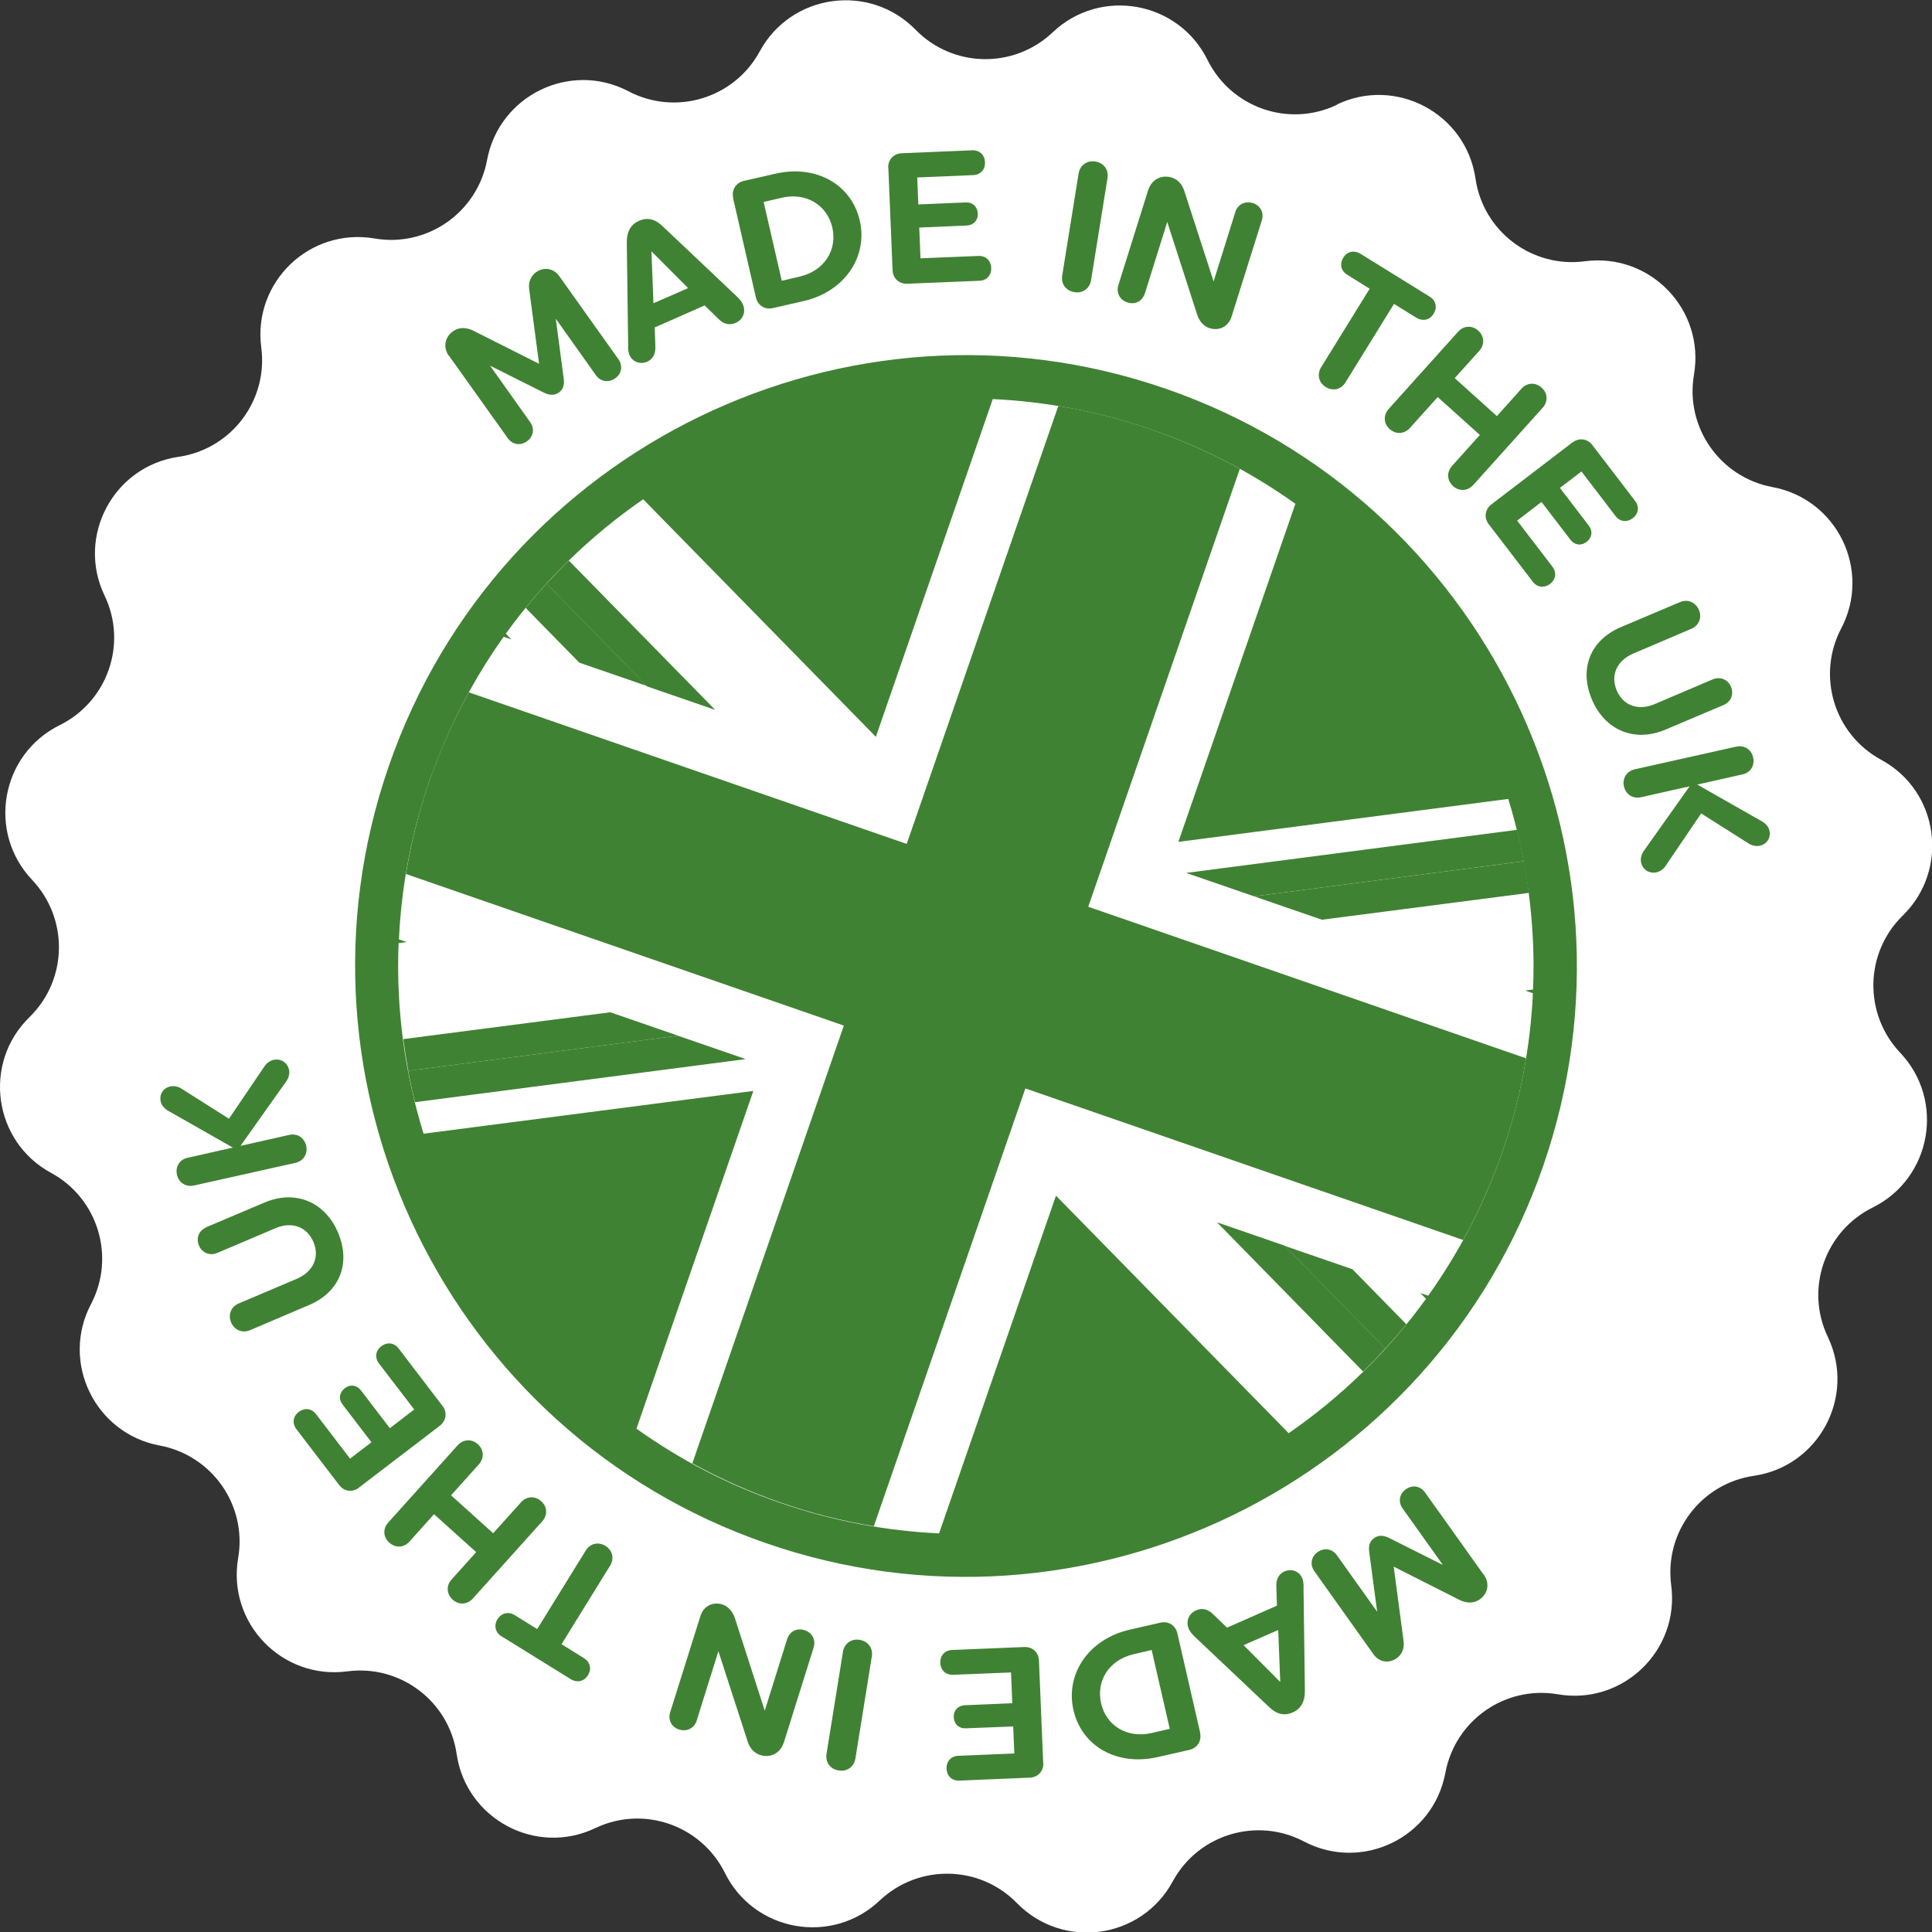
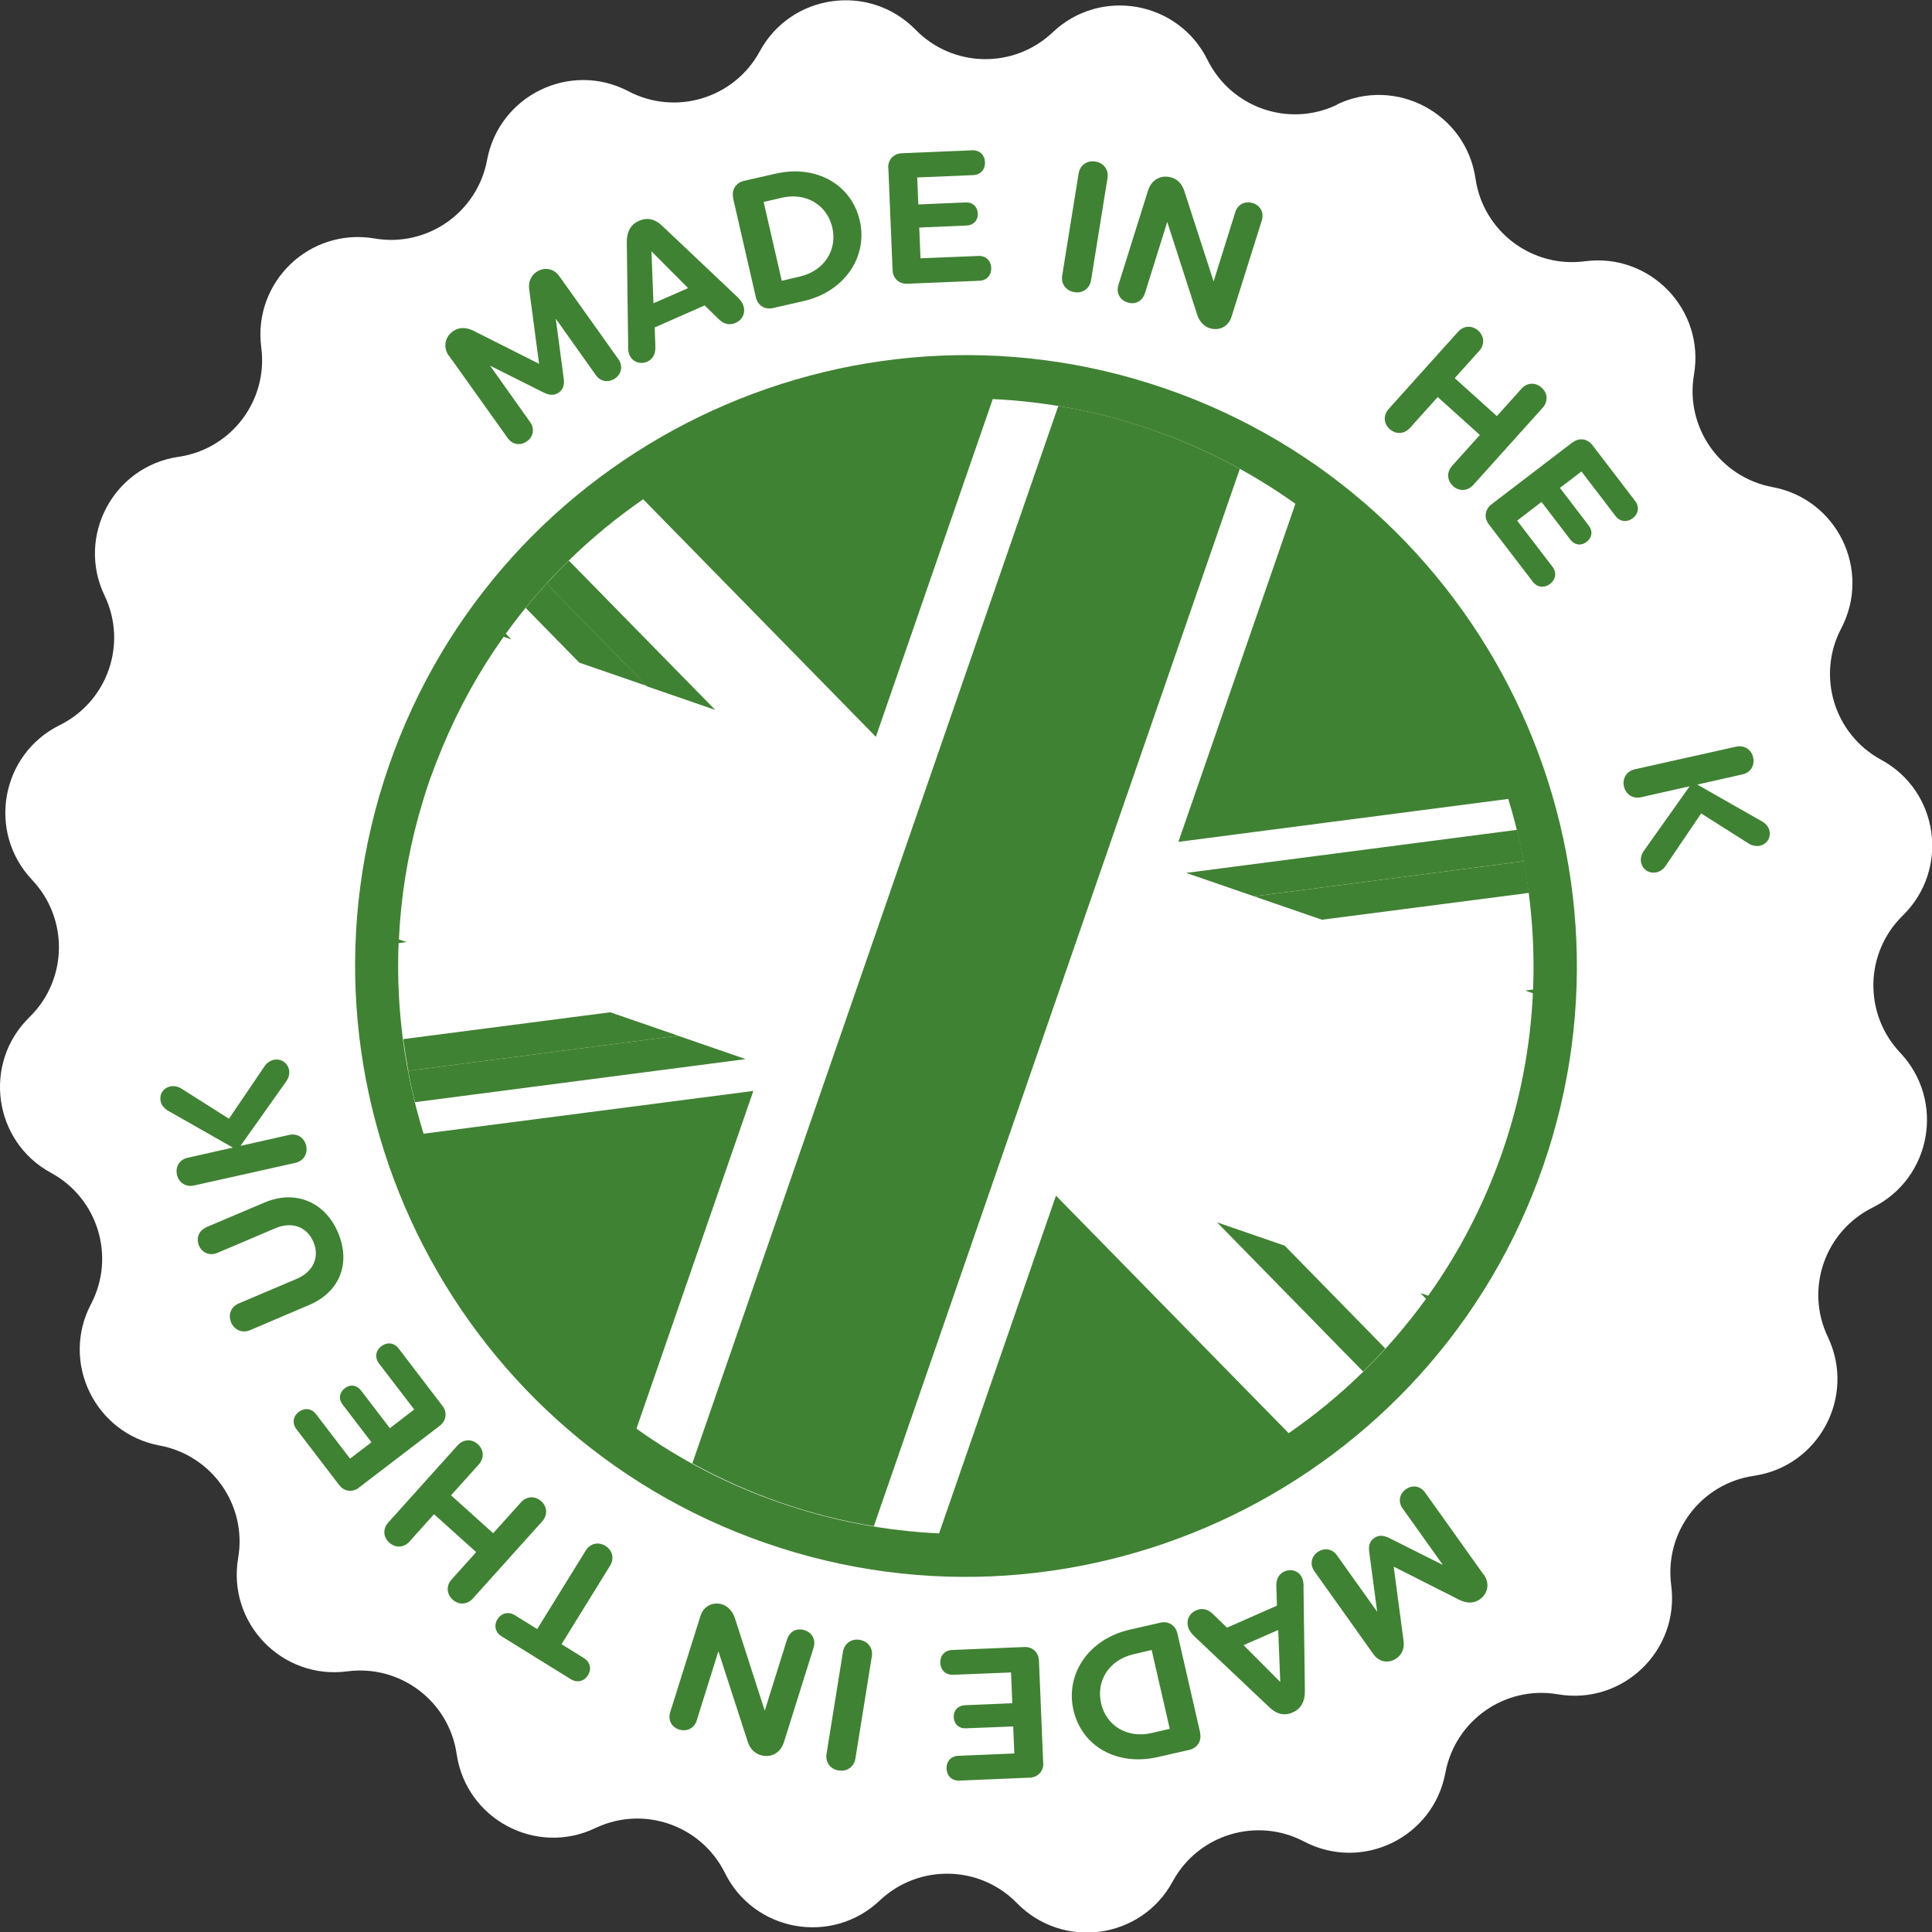
<svg xmlns="http://www.w3.org/2000/svg" id="Layer_2" data-name="Layer 2" viewBox="0 0 123.79 123.79">
  <rect x="0" y="0" width="123.79" height="123.79" fill="#333333" stroke="none" />
  <defs>
    <style>      .made-in-the-uk-logo-1 {        fill: #fff;      }      .made-in-the-uk-logo-2 {        fill: #408233;      }    </style>
  </defs>
  <g id="Isolation_Mode" data-name="Isolation Mode">
    <g>
      <path class="made-in-the-uk-logo-1" d="m85.65,6.7h0c3.8-1.82,8.28.57,8.89,4.74.49,3.39,3.62,5.75,7.01,5.3,4.18-.55,7.7,3.1,6.99,7.26-.58,3.37,1.66,6.58,5.03,7.21,4.15.77,6.36,5.33,4.4,9.06-1.59,3.03-.45,6.78,2.56,8.41h0c3.71,2.01,4.4,7.03,1.39,9.98-2.45,2.39-2.52,6.3-.17,8.79,2.9,3.06,2.01,8.05-1.76,9.92-3.07,1.52-4.35,5.22-2.87,8.3,1.81,3.8-.57,8.28-4.74,8.89-3.39.49-5.75,3.62-5.3,7.01.55,4.18-3.1,7.7-7.26,6.99-3.37-.58-6.58,1.66-7.21,5.03-.77,4.15-5.33,6.36-9.06,4.4-3.03-1.59-6.78-.45-8.41,2.56-2.01,3.71-7.03,4.4-9.98,1.39-2.39-2.45-6.3-2.52-8.79-.17-3.06,2.9-8.05,2.01-9.92-1.76-1.52-3.07-5.22-4.35-8.3-2.88-3.8,1.82-8.28-.57-8.89-4.74-.49-3.39-3.62-5.75-7.01-5.3-4.18.55-7.7-3.1-6.99-7.26.58-3.37-1.66-6.58-5.03-7.21-4.14-.77-6.36-5.33-4.4-9.06,1.59-3.03.45-6.78-2.56-8.41-3.7-2.01-4.4-7.03-1.38-9.98h0c2.45-2.39,2.52-6.3.17-8.79-2.9-3.06-2.01-8.05,1.77-9.92,3.07-1.52,4.35-5.22,2.87-8.3-1.82-3.8.57-8.28,4.74-8.89,3.39-.49,5.75-3.62,5.3-7.01-.55-4.18,3.1-7.69,7.26-6.98,3.37.58,6.58-1.66,7.21-5.03.77-4.14,5.33-6.36,9.06-4.4,3.03,1.59,6.78.45,8.41-2.56,2.01-3.7,7.03-4.4,9.98-1.39,2.39,2.45,6.3,2.53,8.79.17,3.06-2.9,8.05-2.01,9.92,1.77,1.52,3.07,5.22,4.35,8.3,2.87" />
      <path class="made-in-the-uk-logo-1" d="m98.64,74.62c-7.02,20.29-29.17,31.05-49.46,24.02-20.29-7.02-31.05-29.17-24.02-49.46,7.02-20.29,29.17-31.05,49.46-24.02,20.29,7.02,31.05,29.17,24.02,49.46" />
      <path class="made-in-the-uk-logo-2" d="m49.09,98.88c-20.4-7.06-31.24-29.4-24.18-49.79,7.06-20.4,29.4-31.24,49.79-24.18,20.4,7.06,31.24,29.4,24.18,49.79-7.06,20.4-29.4,31.24-49.79,24.18" />
      <path class="made-in-the-uk-logo-2" d="m27.15,72.62c2.15,6.93,6.34,13.17,12.13,17.77.49.39.99.76,1.5,1.12l7.49-21.64-21.13,2.75Z" />
      <path class="made-in-the-uk-logo-2" d="m82.58,91.81l-14.91-15.22-7.49,21.64c.68.03,1.36.05,2.04.05,7.34-.07,14.43-2.37,20.36-6.46" />
      <path class="made-in-the-uk-logo-2" d="m96.64,51.17c-2.13-6.88-6.28-13.08-12.01-17.67-.53-.42-1.08-.83-1.63-1.23l-7.49,21.64,21.13-2.75Z" />
      <path class="made-in-the-uk-logo-2" d="m63.62,25.57c-.63-.03-1.25-.05-1.87-.05-7.4.03-14.55,2.34-20.52,6.46l14.91,15.22,7.49-21.64Z" />
      <path class="made-in-the-uk-logo-1" d="m75.51,53.92l7.49-21.64c-2.76-1.97-5.84-3.59-9.21-4.75-3.37-1.17-6.79-1.8-10.18-1.96l-7.49,21.64-14.91-15.22c-3.36,2.32-6.35,5.21-8.8,8.61l.36.37-.5-.17c-1.54,2.16-2.86,4.53-3.92,7.07-.29.7-.57,1.42-.83,2.14-.25.73-.47,1.46-.68,2.2-.74,2.65-1.16,5.33-1.28,7.98l.49.17-.51.07c-.17,4.18.39,8.3,1.6,12.21l21.13-2.74-7.49,21.64c2.76,1.97,5.84,3.59,9.21,4.75,3.37,1.17,6.79,1.8,10.18,1.96l7.49-21.64,14.91,15.22c3.36-2.32,6.35-5.22,8.8-8.61l-.36-.37.5.17c1.97-2.76,3.58-5.84,4.75-9.21,1.17-3.37,1.8-6.79,1.96-10.17l-.5-.17.51-.07c.17-4.18-.39-8.3-1.59-12.21l-21.13,2.75Z" />
      <path class="made-in-the-uk-logo-2" d="m80.35,57.43l17.29-2.25c-.13-.68-.27-1.35-.44-2.01l-21.2,2.76,4.35,1.5Z" />
      <path class="made-in-the-uk-logo-2" d="m80.35,57.43l4.35,1.5,13.27-1.72c-.09-.68-.2-1.36-.32-2.03l-17.29,2.25Z" />
      <path class="made-in-the-uk-logo-2" d="m39.1,64.86l-13.26,1.72c.09.68.2,1.36.32,2.03l17.29-2.25-4.35-1.5Z" />
-       <path class="made-in-the-uk-logo-2" d="m43.44,66.36l-17.29,2.25c.13.68.27,1.35.44,2.01l21.19-2.76-4.35-1.5Z" />
-       <path class="made-in-the-uk-logo-2" d="m86.67,81.33l-4.35-1.5,6.44,6.58c.46-.51.91-1.02,1.35-1.56l-3.45-3.52Z" />
+       <path class="made-in-the-uk-logo-2" d="m43.44,66.36l-17.29,2.25c.13.68.27,1.35.44,2.01l21.19-2.76-4.35-1.5" />
      <path class="made-in-the-uk-logo-2" d="m82.33,79.82l-4.35-1.5,9.36,9.56c.49-.48.96-.97,1.42-1.48l-6.44-6.58Z" />
      <path class="made-in-the-uk-logo-2" d="m45.81,45.47l-9.36-9.55c-.49.48-.96.97-1.43,1.48l6.44,6.58,4.35,1.5Z" />
      <path class="made-in-the-uk-logo-2" d="m41.46,43.97l-6.44-6.58c-.46.51-.91,1.03-1.34,1.56l3.44,3.51,4.35,1.5Z" />
      <path class="made-in-the-uk-logo-2" d="m71.07,54.22l8.37-24.18c-1.78-.98-3.66-1.82-5.64-2.51-1.98-.69-3.98-1.19-5.99-1.52l-8.37,24.18-6.71,19.39-8.37,24.18c1.78.98,3.66,1.82,5.64,2.51,1.98.69,3.99,1.19,5.99,1.52l8.37-24.18,6.71-19.39Z" />
-       <path class="made-in-the-uk-logo-2" d="m97.78,67.81L30.04,44.36c-.62,1.13-1.18,2.29-1.69,3.5-.29.7-.57,1.42-.83,2.15-.25.73-.47,1.46-.68,2.2-.35,1.26-.62,2.53-.83,3.79l67.74,23.45c.98-1.78,1.82-3.66,2.51-5.64.69-1.98,1.19-3.98,1.52-5.99" />
      <path class="made-in-the-uk-logo-2" d="m28.76,22.8c-.38-.53-.27-1.2.27-1.58.4-.28.88-.25,1.34-.01l4.17,2.1-.63-4.75c-.07-.47.09-.87.44-1.12.51-.36,1.13-.25,1.49.26l3.78,5.31c.3.42.22.93-.2,1.23-.43.3-.94.22-1.24-.2l-2.57-3.62.5,3.77c.06.37.03.72-.3.96-.34.24-.68.15-1.02-.02l-3.39-1.7,2.57,3.62c.3.42.21.93-.21,1.23-.43.3-.93.21-1.23-.21l-3.75-5.26Z" />
      <path class="made-in-the-uk-logo-2" d="m40.25,22.21l-.09-6.7c0-.66.25-1.13.78-1.36.54-.24,1.04-.12,1.52.35l4.79,4.53c.2.2.29.34.34.45.22.49.03.99-.46,1.21-.39.17-.77.08-1.11-.27l-.87-.85-3.2,1.41.04,1.19c.03.47-.14.83-.51,1-.46.2-.95.03-1.15-.43-.05-.12-.08-.3-.09-.52Zm3.84-3.75l-2.35-2.36.13,3.33,2.22-.97Z" />
      <path class="made-in-the-uk-logo-2" d="m46.98,12.68c-.12-.51.17-.97.68-1.09l2.02-.46c2.62-.6,4.88.69,5.41,3.01.53,2.32-.98,4.55-3.6,5.15l-1.97.45c-.51.12-.97-.17-1.09-.69l-1.46-6.36Zm4.26,5.04c1.56-.36,2.42-1.68,2.09-3.14-.33-1.45-1.69-2.27-3.24-1.91l-1.16.27,1.16,5.05,1.16-.27Z" />
      <path class="made-in-the-uk-logo-2" d="m56.91,10.76c-.02-.52.34-.92.87-.94l4.51-.19c.47-.02.8.29.82.76.02.48-.29.81-.75.83l-3.59.15.07,1.73,3.04-.13c.44-.02.75.27.77.71.02.44-.27.75-.71.77l-3.04.13.08,1.97,3.71-.15c.47-.02.8.29.82.76.02.48-.29.81-.75.83l-4.63.19c-.53.02-.92-.34-.94-.88l-.27-6.53Z" />
      <path class="made-in-the-uk-logo-2" d="m70.96,11.42l-1.05,6.53c-.09.54-.54.86-1.07.77-.54-.09-.87-.53-.78-1.07l1.05-6.53c.09-.54.54-.86,1.08-.77.53.09.86.52.77,1.07Z" />
      <path class="made-in-the-uk-logo-2" d="m73.58,12.16c.21-.66.84-.99,1.5-.78.4.12.68.45.81.88l1.87,5.77,1.39-4.44c.15-.49.62-.73,1.12-.58.5.16.73.62.58,1.11l-1.94,6.17c-.2.63-.78.93-1.4.74-.4-.12-.69-.49-.81-.89l-1.91-5.92-1.43,4.57c-.16.5-.61.75-1.11.59-.51-.16-.74-.62-.59-1.12l1.91-6.09Z" />
-       <path class="made-in-the-uk-logo-2" d="m91.86,20.1c-.25.41-.7.5-1.09.27l-1.45-.9-3.11,5.03c-.28.46-.81.58-1.26.3-.46-.28-.58-.81-.3-1.27l3.11-5.03-1.43-.89c-.41-.25-.51-.69-.26-1.1.24-.4.69-.5,1.1-.25l4.44,2.75c.39.24.5.69.25,1.08Z" />
      <path class="made-in-the-uk-logo-2" d="m98.85,26.12l-4.45,4.95c-.36.4-.9.43-1.29.08-.4-.36-.43-.9-.07-1.3l1.78-1.98-2.7-2.43-1.78,1.98c-.36.4-.9.43-1.3.07-.39-.35-.42-.89-.06-1.29l4.45-4.95c.35-.39.89-.42,1.28-.07.4.36.43.9.08,1.29l-1.58,1.76,2.7,2.43,1.58-1.76c.35-.39.89-.42,1.29-.06.39.35.42.89.07,1.28Z" />
      <path class="made-in-the-uk-logo-2" d="m100.76,28.35c.42-.32.95-.25,1.27.17l2.74,3.58c.28.37.22.82-.15,1.1-.38.29-.83.23-1.11-.14l-2.18-2.85-1.38,1.05,1.85,2.42c.27.35.21.77-.14,1.04s-.77.21-1.04-.14l-1.85-2.42-1.56,1.2,2.26,2.95c.28.37.22.82-.15,1.1-.38.29-.83.23-1.11-.14l-2.82-3.68c-.32-.42-.25-.95.18-1.28l5.19-3.97Z" />
-       <path class="made-in-the-uk-logo-2" d="m110.44,45.17l-3.73,1.58c-1.98.84-3.88.04-4.71-1.93-.83-1.96-.12-3.8,1.86-4.64l3.78-1.6c.49-.21,1,0,1.21.49.22.5.01,1.01-.48,1.22l-3.71,1.58c-1.08.46-1.48,1.41-1.07,2.37.41.96,1.37,1.33,2.44.87l3.71-1.58c.47-.2.97,0,1.17.47.2.48,0,.97-.47,1.17Z" />
      <path class="made-in-the-uk-logo-2" d="m111.25,47.84c.51-.11.97.18,1.08.69.12.52-.17.98-.69,1.09l-2.89.65,4.06,2.31c.26.13.5.35.56.63.11.48-.16.88-.62.98-.21.05-.49-.01-.67-.12l-3.08-1.95-2.32,3.42c-.12.16-.32.3-.53.35-.47.1-.89-.15-1-.63-.06-.28.04-.57.21-.79l2.9-4.09-3.11.7c-.52.12-.98-.17-1.1-.7-.11-.51.17-.97.7-1.09l6.49-1.45Z" />
      <path class="made-in-the-uk-logo-2" d="m95.08,100.9c.38.54.27,1.2-.27,1.58-.4.28-.88.25-1.34.01l-4.17-2.11.63,4.75c.07.47-.09.87-.44,1.12-.51.36-1.13.25-1.49-.26l-3.78-5.31c-.3-.42-.22-.93.2-1.23.43-.3.94-.22,1.24.2l2.58,3.62-.5-3.76c-.06-.37-.03-.72.3-.96.34-.24.68-.15,1.02.02l3.39,1.7-2.58-3.62c-.3-.42-.21-.93.21-1.23.43-.3.93-.21,1.23.21l3.75,5.26Z" />
      <path class="made-in-the-uk-logo-2" d="m83.52,101.66l.09,6.7c0,.66-.25,1.13-.78,1.36-.54.24-1.04.12-1.52-.35l-4.79-4.53c-.2-.2-.29-.34-.34-.45-.22-.49-.03-.99.46-1.21.39-.17.77-.08,1.11.27l.87.84,3.2-1.41-.04-1.19c-.03-.47.14-.83.51-1,.46-.2.95-.03,1.15.43.05.12.08.3.09.52Zm-3.84,3.75l2.35,2.36-.13-3.33-2.22.97Z" />
      <path class="made-in-the-uk-logo-2" d="m76.89,111.03c.12.51-.17.97-.68,1.09l-2.02.46c-2.62.6-4.88-.69-5.41-3.01-.53-2.32.98-4.55,3.6-5.15l1.97-.45c.51-.12.97.17,1.09.69l1.46,6.36Zm-4.25-5.04c-1.56.36-2.42,1.68-2.09,3.14s1.69,2.27,3.24,1.91l1.16-.27-1.16-5.05-1.16.27Z" />
      <path class="made-in-the-uk-logo-2" d="m66.85,112.96c.02.52-.34.92-.87.94l-4.51.19c-.47.02-.8-.29-.82-.76-.02-.48.29-.81.75-.83l3.59-.15-.07-1.73-3.04.12c-.44.02-.75-.27-.77-.71-.02-.44.27-.75.71-.77l3.04-.13-.08-1.97-3.71.15c-.47.02-.8-.29-.82-.76-.02-.48.29-.81.75-.83l4.63-.19c.53-.02.92.34.94.88l.27,6.53Z" />
      <path class="made-in-the-uk-logo-2" d="m52.96,112.37l1.05-6.53c.09-.54.54-.86,1.07-.77.54.09.87.53.78,1.07l-1.05,6.53c-.09.54-.54.86-1.08.77-.53-.09-.86-.52-.77-1.07Z" />
      <path class="made-in-the-uk-logo-2" d="m50.21,111.67c-.21.66-.84.99-1.5.78-.4-.13-.68-.45-.81-.88l-1.87-5.77-1.39,4.44c-.15.49-.62.73-1.12.58-.5-.16-.73-.62-.58-1.11l1.94-6.17c.2-.63.78-.93,1.4-.74.4.13.68.49.81.89l1.91,5.92,1.43-4.57c.16-.5.61-.75,1.11-.59.51.16.74.62.59,1.12l-1.91,6.09Z" />
      <path class="made-in-the-uk-logo-2" d="m31.88,103.75c.25-.41.71-.5,1.09-.27l1.45.9,3.11-5.03c.28-.46.81-.58,1.26-.3.46.28.58.81.3,1.27l-3.11,5.03,1.43.89c.41.25.51.7.26,1.1-.25.4-.69.5-1.1.25l-4.44-2.75c-.39-.24-.5-.69-.26-1.08Z" />
      <path class="made-in-the-uk-logo-2" d="m24.87,97.56l4.45-4.95c.36-.4.9-.43,1.29-.08.4.36.43.9.07,1.3l-1.78,1.98,2.7,2.43,1.78-1.98c.36-.4.9-.43,1.3-.07.39.35.42.89.06,1.29l-4.45,4.95c-.35.39-.89.42-1.28.07-.4-.36-.43-.9-.08-1.29l1.58-1.76-2.7-2.43-1.58,1.76c-.35.39-.89.42-1.29.06-.39-.35-.42-.89-.07-1.28Z" />
      <path class="made-in-the-uk-logo-2" d="m23,95.32c-.42.32-.95.25-1.27-.17l-2.74-3.58c-.28-.37-.22-.82.15-1.1.38-.29.83-.23,1.11.14l2.18,2.85,1.37-1.05-1.85-2.42c-.27-.35-.21-.77.14-1.04.35-.27.77-.21,1.04.14l1.85,2.42,1.56-1.2-2.26-2.95c-.28-.37-.22-.82.15-1.1.38-.29.83-.23,1.11.14l2.81,3.68c.32.42.25.95-.18,1.28l-5.19,3.97Z" />
      <path class="made-in-the-uk-logo-2" d="m13.22,78.63l3.73-1.58c1.98-.84,3.88-.04,4.71,1.93.83,1.96.12,3.8-1.86,4.64l-3.78,1.61c-.49.21-.99,0-1.21-.49-.21-.51-.01-1.01.48-1.22l3.72-1.58c1.08-.46,1.48-1.41,1.07-2.37-.41-.96-1.37-1.33-2.44-.87l-3.72,1.58c-.47.2-.97,0-1.17-.47-.21-.48,0-.97.47-1.17Z" />
      <path class="made-in-the-uk-logo-2" d="m12.42,75.96c-.51.11-.97-.18-1.08-.69-.12-.52.17-.98.69-1.09l2.89-.65-4.06-2.31c-.26-.13-.5-.35-.56-.63-.11-.48.16-.88.62-.98.21-.05.49.01.67.12l3.08,1.95,2.32-3.42c.12-.16.32-.3.53-.35.47-.1.89.16,1,.63.06.28-.04.57-.21.79l-2.9,4.09,3.11-.7c.53-.12.98.17,1.1.7.11.51-.17.97-.7,1.09l-6.49,1.45Z" />
    </g>
  </g>
</svg>